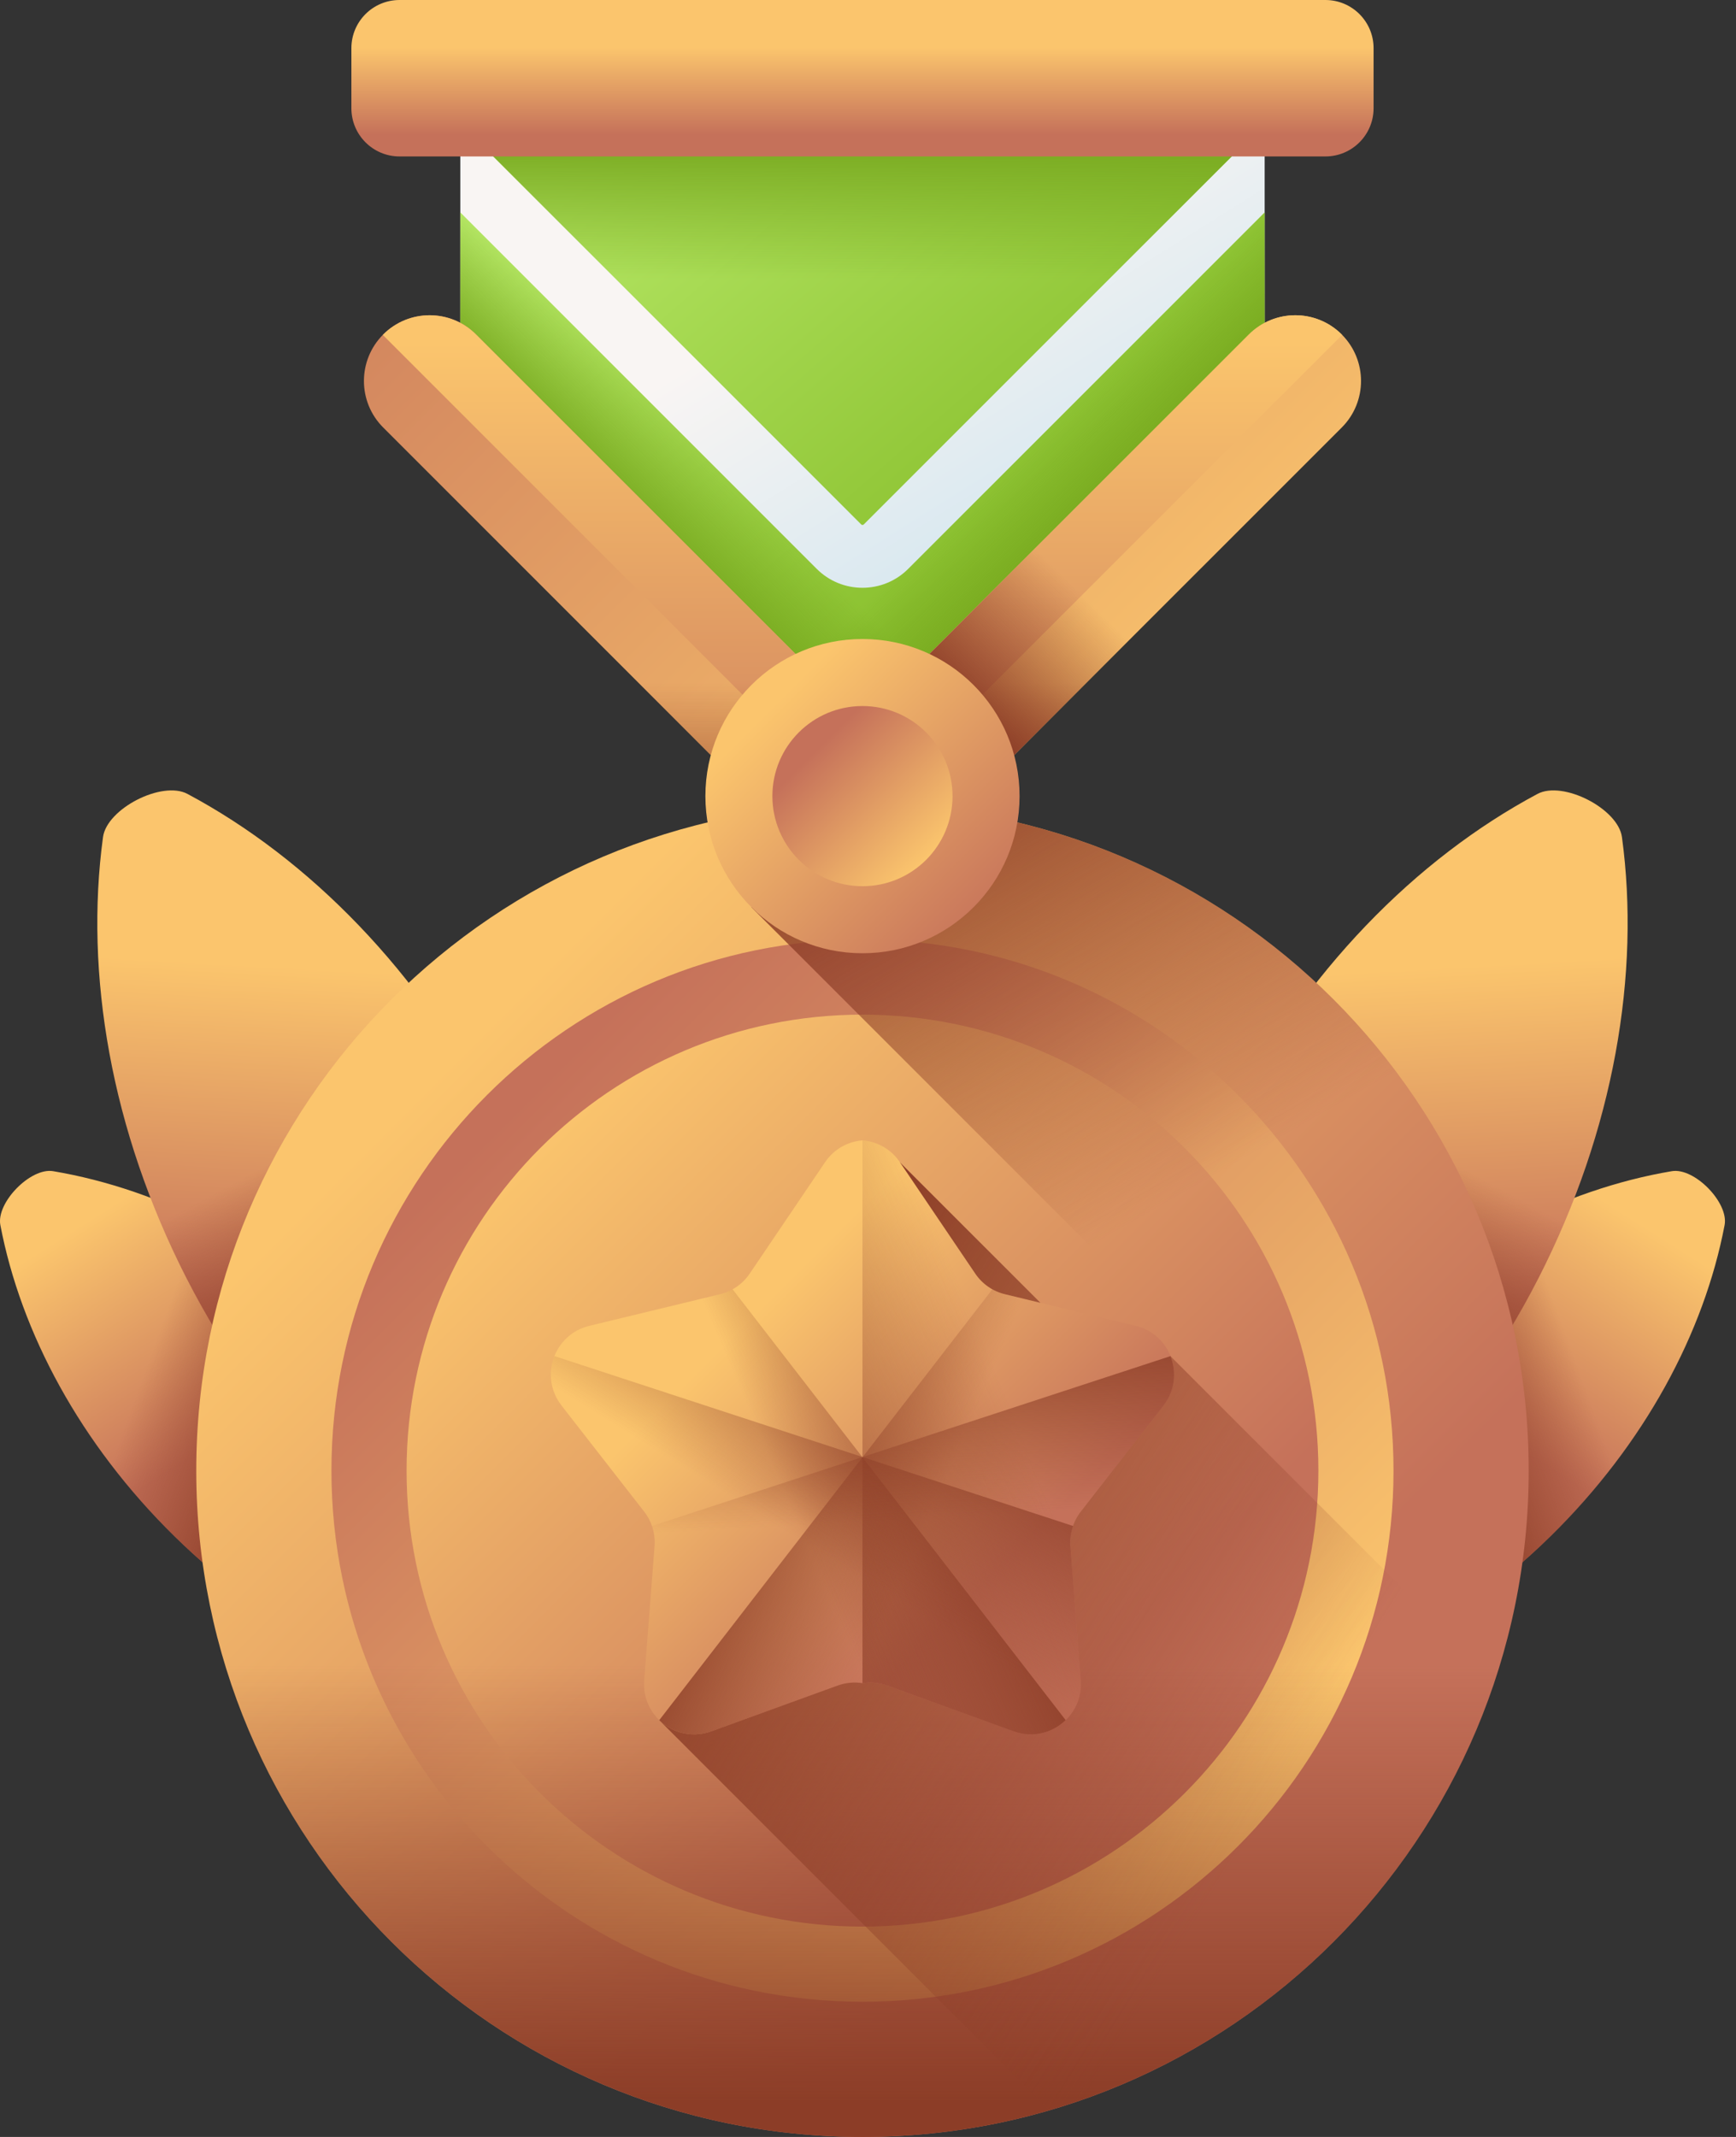
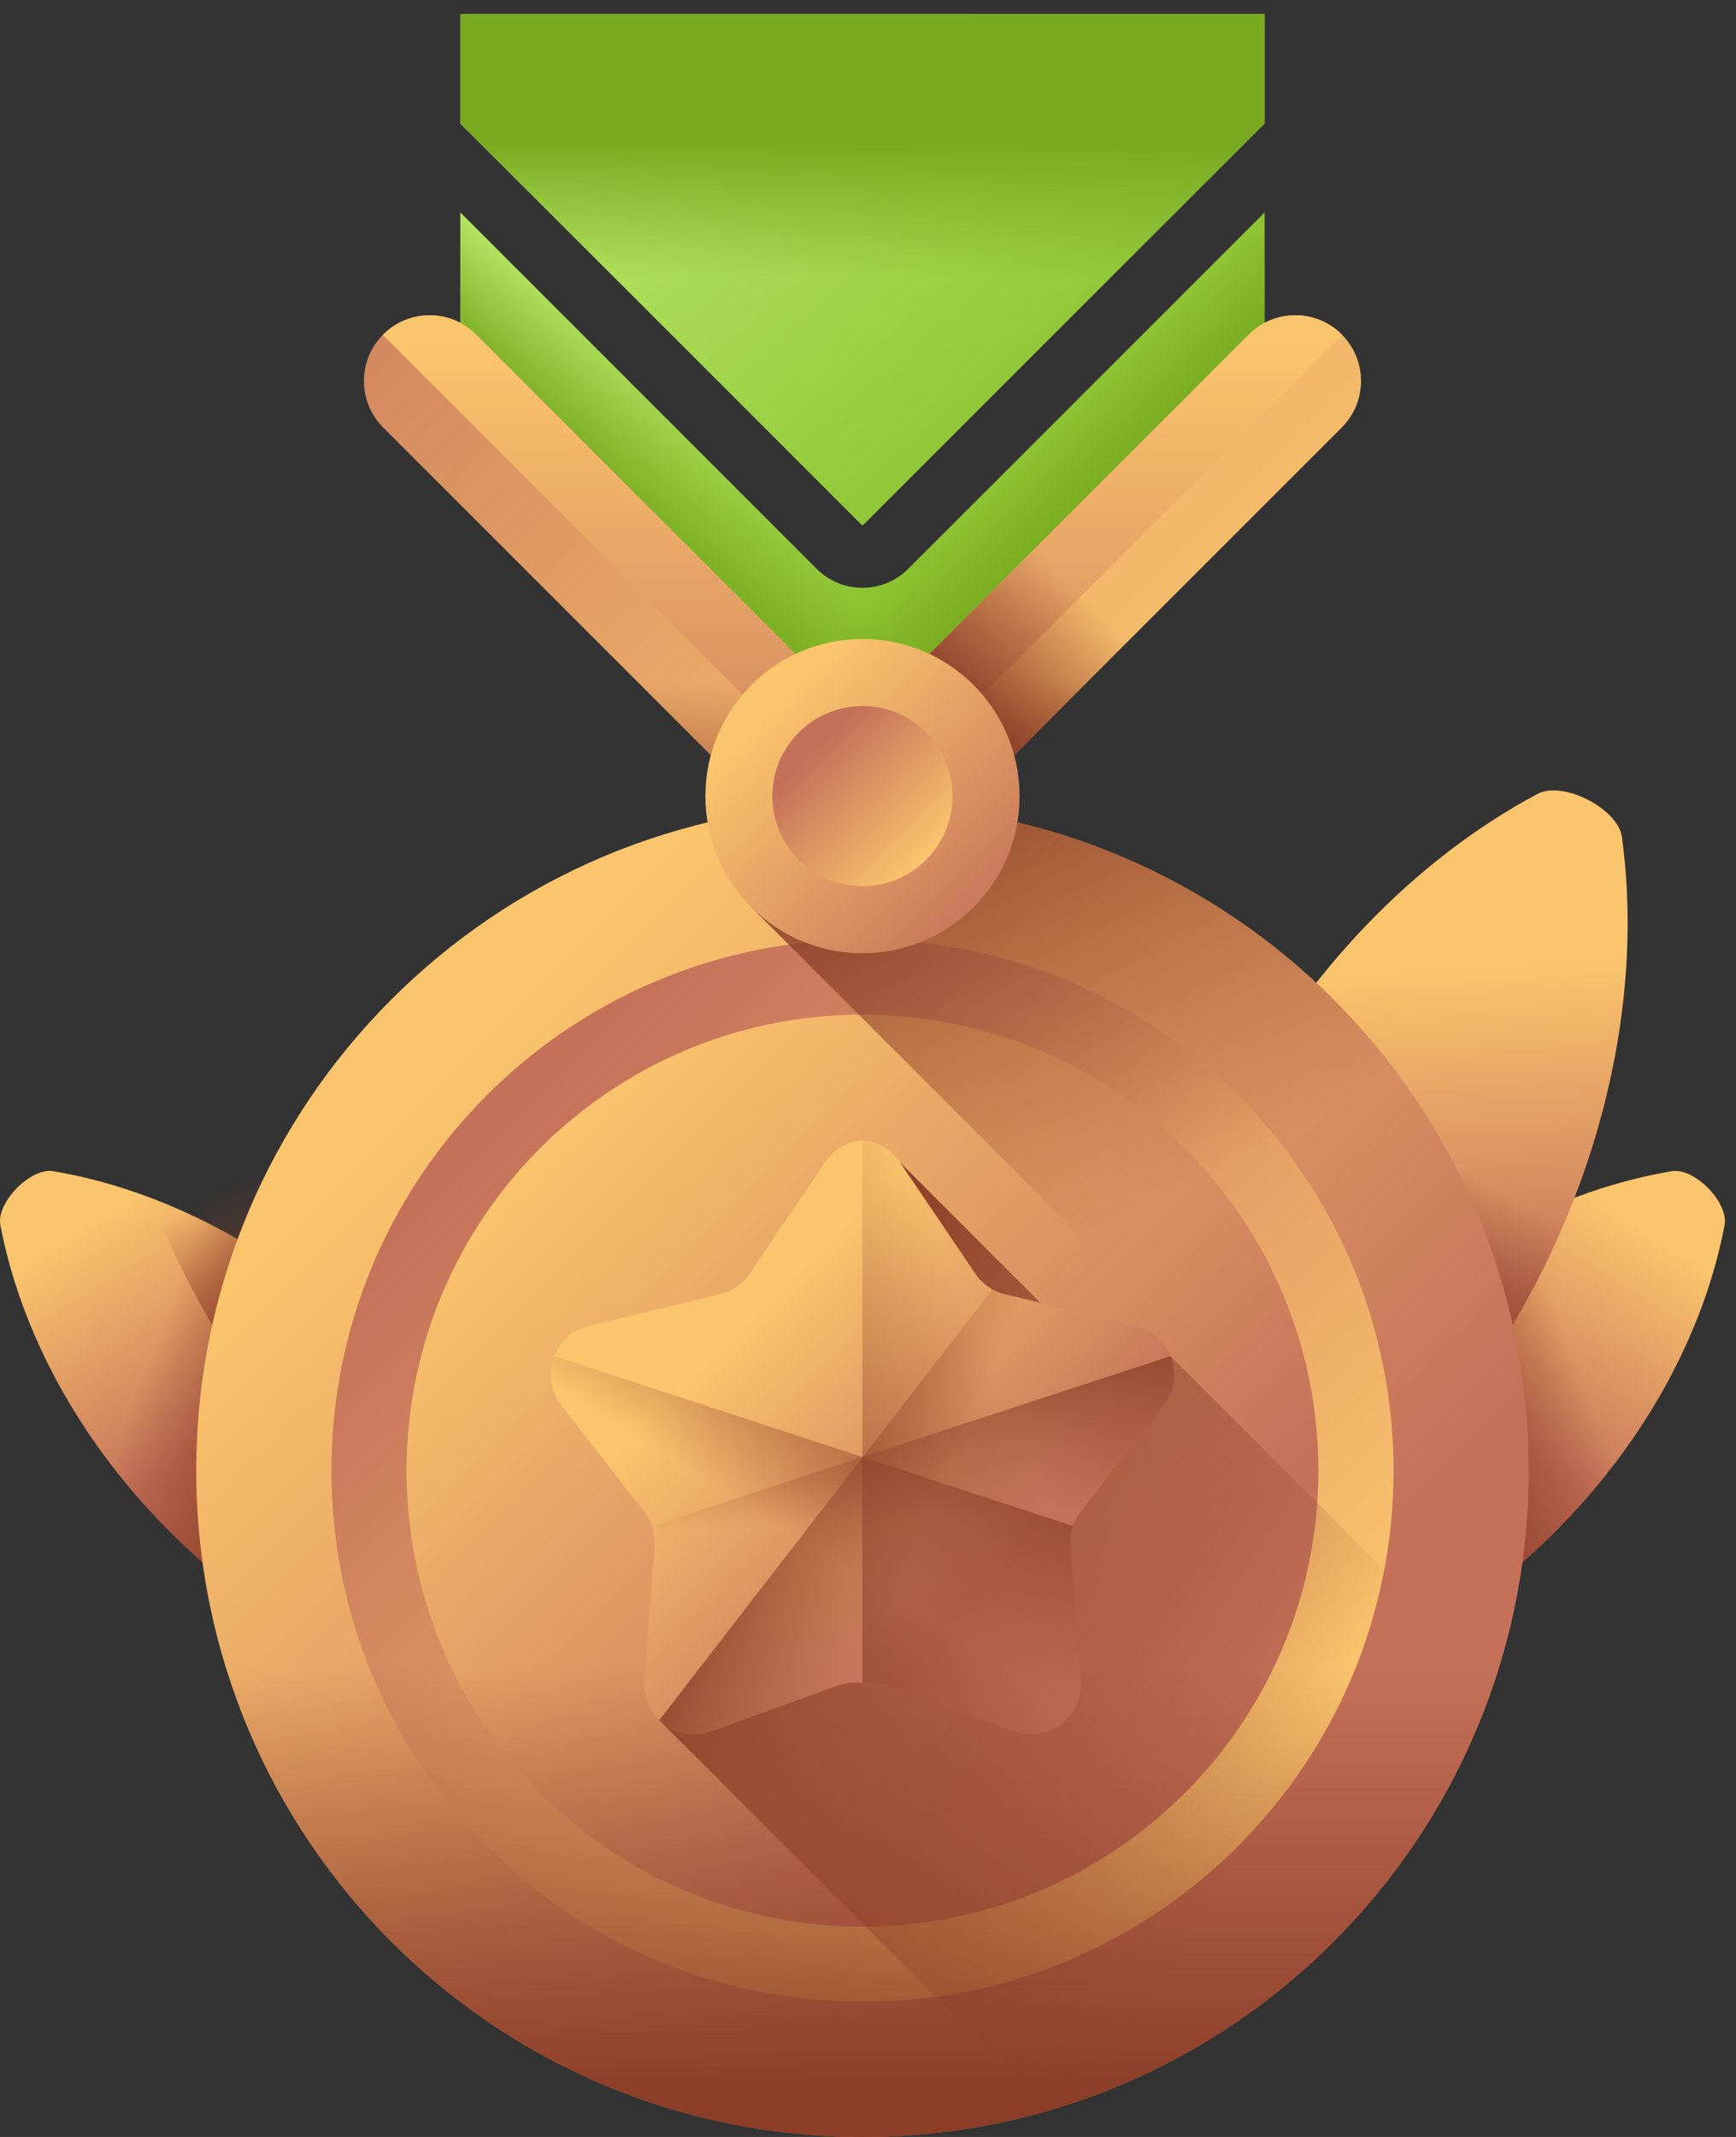
<svg xmlns="http://www.w3.org/2000/svg" width="39" height="48" viewBox="0 0 39 48" fill="none">
  <rect x="0" y="0" width="39" height="48" fill="#333333" stroke="none" />
  <path d="M8.269 30.071C10.392 32.148 11.724 34.652 12.184 37.063C12.281 37.569 11.505 38.361 10.998 38.275C8.577 37.867 6.046 36.589 3.923 34.511C1.8 32.433 0.469 29.93 0.008 27.518C-0.088 27.013 0.687 26.221 1.194 26.307C3.615 26.715 6.146 27.993 8.269 30.071Z" fill="url(#paint0_linear_30_2419)" />
  <path d="M8.269 30.071C10.392 32.148 11.724 34.652 12.184 37.063C12.281 37.569 11.505 38.361 10.998 38.275C8.577 37.867 6.046 36.589 3.923 34.511C1.8 32.433 0.469 29.93 0.008 27.518C-0.088 27.013 0.687 26.221 1.194 26.307C3.615 26.715 6.146 27.993 8.269 30.071Z" fill="url(#paint1_linear_30_2419)" />
-   <path d="M11.148 25.149C12.851 28.476 13.439 31.994 13.024 35.055C12.938 35.696 11.696 36.331 11.126 36.027C8.401 34.572 5.892 32.037 4.19 28.71C2.487 25.383 1.899 21.865 2.314 18.804C2.4 18.163 3.641 17.528 4.212 17.833C6.937 19.288 9.446 21.823 11.148 25.149Z" fill="url(#paint2_linear_30_2419)" />
  <path d="M2.281 22.45C2.506 24.507 3.133 26.645 4.19 28.71C5.892 32.037 8.401 34.572 11.126 36.027C11.696 36.331 12.937 35.696 13.024 35.055C13.439 31.994 12.851 28.476 11.148 25.149C10.146 23.19 8.864 21.506 7.422 20.155L2.281 22.45Z" fill="url(#paint3_linear_30_2419)" />
  <path d="M30.483 30.071C28.36 32.148 27.028 34.652 26.568 37.063C26.471 37.569 27.247 38.361 27.754 38.275C30.175 37.867 32.706 36.589 34.829 34.511C36.952 32.433 38.283 29.93 38.744 27.518C38.84 27.013 38.065 26.221 37.558 26.307C35.137 26.715 32.606 27.993 30.483 30.071Z" fill="url(#paint4_linear_30_2419)" />
  <path d="M30.483 30.071C28.36 32.148 27.028 34.652 26.568 37.063C26.471 37.569 27.247 38.361 27.754 38.275C30.175 37.867 32.706 36.589 34.829 34.511C36.952 32.433 38.283 29.93 38.744 27.518C38.84 27.013 38.065 26.221 37.558 26.307C35.137 26.715 32.606 27.993 30.483 30.071Z" fill="url(#paint5_linear_30_2419)" />
  <path d="M27.604 25.149C25.901 28.476 25.313 31.994 25.728 35.055C25.814 35.696 27.055 36.331 27.626 36.027C30.351 34.572 32.86 32.037 34.562 28.71C36.264 25.383 36.853 21.865 36.438 18.804C36.352 18.163 35.111 17.528 34.54 17.833C31.815 19.288 29.306 21.823 27.604 25.149Z" fill="url(#paint6_linear_30_2419)" />
  <path d="M36.471 22.45C36.246 24.507 35.619 26.645 34.562 28.71C32.86 32.037 30.351 34.572 27.626 36.027C27.055 36.331 25.814 35.696 25.728 35.055C25.313 31.994 25.901 28.476 27.604 25.149C28.606 23.19 29.888 21.506 31.329 20.155L36.471 22.45Z" fill="url(#paint7_linear_30_2419)" />
  <path d="M19.376 48C27.642 48 34.343 41.299 34.343 33.033C34.343 24.767 27.642 18.066 19.376 18.066C11.11 18.066 4.409 24.767 4.409 33.033C4.409 41.299 11.11 48 19.376 48Z" fill="url(#paint8_linear_30_2419)" />
  <path d="M19.376 44.963C25.965 44.963 31.306 39.621 31.306 33.033C31.306 26.444 25.965 21.103 19.376 21.103C12.787 21.103 7.446 26.444 7.446 33.033C7.446 39.621 12.787 44.963 19.376 44.963Z" fill="url(#paint9_linear_30_2419)" />
  <path d="M19.376 43.275C25.032 43.275 29.618 38.689 29.618 33.033C29.618 27.376 25.032 22.791 19.376 22.791C13.72 22.791 9.134 27.376 9.134 33.033C9.134 38.689 13.72 43.275 19.376 43.275Z" fill="url(#paint10_linear_30_2419)" />
  <path d="M4.409 33.033C4.409 41.299 11.11 48 19.376 48C27.642 48 34.343 41.299 34.343 33.033C34.343 32.975 34.342 32.917 34.341 32.859H4.411C4.41 32.917 4.409 32.975 4.409 33.033Z" fill="url(#paint11_linear_30_2419)" />
  <path d="M23.574 47.402C28.29 46.027 32.043 42.394 33.584 37.75L26.294 30.461L24.651 30.541L20.215 26.106L14.81 38.638L23.574 47.402Z" fill="url(#paint12_linear_30_2419)" />
  <path d="M25.513 29.781L22.578 29.071C22.305 29.006 22.066 28.84 21.909 28.607L20.217 26.106C20.012 25.804 19.699 25.641 19.376 25.615C19.053 25.641 18.74 25.804 18.535 26.106L16.843 28.607C16.686 28.84 16.447 29.006 16.174 29.071L13.239 29.781C12.443 29.973 12.111 30.923 12.614 31.57L14.47 33.952C14.643 34.173 14.726 34.451 14.705 34.731L14.472 37.742C14.409 38.559 15.21 39.168 15.98 38.889L18.82 37.86C18.999 37.795 19.19 37.778 19.376 37.807C19.562 37.778 19.753 37.795 19.932 37.86L22.771 38.889C23.541 39.168 24.343 38.559 24.28 37.742L24.047 34.731C24.026 34.451 24.109 34.173 24.282 33.952L26.138 31.57C26.641 30.923 26.309 29.973 25.513 29.781Z" fill="url(#paint13_linear_30_2419)" />
  <path d="M19.932 37.86L22.771 38.889C23.541 39.168 24.343 38.559 24.28 37.742L24.047 34.731C24.026 34.451 24.109 34.173 24.282 33.952L26.138 31.57C26.641 30.923 26.309 29.973 25.513 29.781L22.578 29.071C22.305 29.006 22.066 28.84 21.909 28.607L20.217 26.106C20.012 25.804 19.699 25.641 19.376 25.615V37.807C19.562 37.778 19.753 37.795 19.932 37.86Z" fill="url(#paint14_linear_30_2419)" />
  <path d="M25.513 29.781L22.578 29.071C22.478 29.047 22.382 29.009 22.294 28.96L14.811 38.638C15.105 38.922 15.548 39.046 15.981 38.889L18.82 37.86C18.999 37.795 19.19 37.778 19.376 37.807C19.562 37.778 19.753 37.795 19.933 37.86L22.772 38.889C23.542 39.168 24.343 38.559 24.28 37.742L24.047 34.731C24.026 34.451 24.109 34.173 24.282 33.952L26.138 31.57C26.641 30.923 26.309 29.973 25.513 29.781Z" fill="url(#paint15_linear_30_2419)" />
-   <path d="M13.239 29.781L16.174 29.071C16.274 29.047 16.37 29.009 16.458 28.96L23.941 38.638C23.647 38.922 23.204 39.046 22.771 38.889L19.932 37.86C19.753 37.795 19.562 37.778 19.376 37.807C19.19 37.778 18.999 37.795 18.82 37.86L15.98 38.889C15.21 39.168 14.409 38.559 14.472 37.742L14.705 34.731C14.726 34.451 14.643 34.173 14.47 33.952L12.614 31.57C12.111 30.923 12.443 29.973 13.239 29.781Z" fill="url(#paint16_linear_30_2419)" />
  <path d="M12.457 30.461C12.318 30.813 12.351 31.232 12.614 31.57L14.47 33.952C14.643 34.173 14.726 34.451 14.705 34.731L14.472 37.742C14.409 38.559 15.21 39.168 15.98 38.889L18.82 37.86C18.999 37.795 19.19 37.778 19.376 37.807C19.562 37.778 19.753 37.795 19.932 37.86L22.771 38.889C23.542 39.168 24.343 38.559 24.28 37.742L24.047 34.731C24.035 34.576 24.057 34.422 24.107 34.277L12.457 30.461Z" fill="url(#paint17_linear_30_2419)" />
  <path d="M26.296 30.461C26.435 30.813 26.402 31.232 26.139 31.57L24.283 33.952C24.11 34.173 24.027 34.451 24.048 34.731L24.281 37.742C24.344 38.559 23.543 39.168 22.773 38.889L19.933 37.86C19.754 37.795 19.563 37.778 19.377 37.807C19.191 37.778 19 37.795 18.821 37.86L15.982 38.889C15.211 39.168 14.41 38.559 14.473 37.742L14.706 34.731C14.718 34.576 14.696 34.422 14.646 34.277L26.296 30.461Z" fill="url(#paint18_linear_30_2419)" />
  <path d="M19.376 18.066C19.314 18.066 19.252 18.067 19.19 18.068L16.88 20.378L33.743 37.24C34.133 35.905 34.343 34.494 34.343 33.033C34.343 24.767 27.642 18.066 19.376 18.066Z" fill="url(#paint19_linear_30_2419)" />
-   <path d="M10.341 0.314V8.22L19.376 17.255L28.411 8.22V0.314H10.341Z" fill="url(#paint20_linear_30_2419)" />
  <path d="M10.341 0.314V2.774L19.346 11.779C19.362 11.796 19.389 11.796 19.406 11.779L28.411 2.774V0.314H10.341Z" fill="url(#paint21_linear_30_2419)" />
  <path d="M19.376 13.203C19.003 13.203 18.631 13.061 18.347 12.777L10.341 4.771V8.22L19.376 17.255L28.411 8.22V4.771L20.404 12.777C20.121 13.061 19.748 13.203 19.376 13.203Z" fill="url(#paint22_linear_30_2419)" />
  <path d="M10.341 0.314V2.774L19.346 11.779C19.362 11.796 19.389 11.796 19.406 11.779L28.411 2.774V0.314H10.341Z" fill="url(#paint23_linear_30_2419)" />
  <path d="M19.376 13.203C19.003 13.203 18.631 13.061 18.347 12.777L10.341 4.771V8.22L19.376 17.255L28.411 8.22V4.771L20.404 12.777C20.121 13.061 19.748 13.203 19.376 13.203Z" fill="url(#paint24_linear_30_2419)" />
  <path d="M19.376 13.203C19.748 13.203 20.121 13.061 20.404 12.777L28.411 4.771V8.22L19.376 17.255L10.341 8.22V4.771L18.347 12.777C18.631 13.061 19.003 13.203 19.376 13.203Z" fill="url(#paint25_linear_30_2419)" />
  <path d="M18.385 15.203L10.697 7.514C10.12 6.937 9.185 6.937 8.608 7.514C8.032 8.09 8.032 9.025 8.608 9.602L19.376 20.369L30.144 9.602C30.72 9.025 30.72 8.09 30.144 7.514C29.567 6.937 28.632 6.937 28.056 7.514L20.367 15.203C19.82 15.75 18.933 15.75 18.385 15.203Z" fill="url(#paint26_linear_30_2419)" />
  <path d="M8.608 7.531L18.242 17.165C18.868 17.791 19.884 17.791 20.51 17.165L30.144 7.531C30.146 7.528 30.149 7.525 30.151 7.522C30.149 7.52 30.146 7.517 30.144 7.514C29.567 6.937 28.632 6.937 28.056 7.514L20.367 15.203C19.82 15.75 18.932 15.75 18.385 15.203L10.696 7.514C10.12 6.937 9.185 6.937 8.608 7.514C8.605 7.517 8.603 7.52 8.6 7.522C8.603 7.525 8.605 7.528 8.608 7.531Z" fill="url(#paint27_linear_30_2419)" />
  <path d="M19.376 20.369L26.977 12.769H22.801L20.367 15.203C19.819 15.75 18.932 15.75 18.385 15.203L15.951 12.769H11.775L19.376 20.369Z" fill="url(#paint28_linear_30_2419)" />
  <path d="M18.435 19.428L19.376 20.369L29.016 10.729H24.84L20.367 15.203C19.836 15.734 18.985 15.748 18.435 15.248V19.428Z" fill="url(#paint29_linear_30_2419)" />
  <path d="M19.376 21.412C21.325 21.412 22.905 19.831 22.905 17.882C22.905 15.933 21.325 14.353 19.376 14.353C17.427 14.353 15.847 15.933 15.847 17.882C15.847 19.831 17.427 21.412 19.376 21.412Z" fill="url(#paint30_linear_30_2419)" />
  <path d="M19.376 19.906C20.493 19.906 21.399 19 21.399 17.882C21.399 16.765 20.493 15.859 19.376 15.859C18.258 15.859 17.352 16.765 17.352 17.882C17.352 19 18.258 19.906 19.376 19.906Z" fill="url(#paint31_linear_30_2419)" />
-   <path d="M29.776 3.514H8.976C8.378 3.514 7.894 3.029 7.894 2.432V1.082C7.894 0.485 8.378 0 8.976 0H29.776C30.374 0 30.858 0.485 30.858 1.082V2.432C30.858 3.029 30.374 3.514 29.776 3.514Z" fill="url(#paint32_linear_30_2419)" />
  <defs>
    <linearGradient id="paint0_linear_30_2419" x1="2.677" y1="26.97" x2="5.753" y2="31.816" gradientUnits="userSpaceOnUse">
      <stop stop-color="#FBC56D" />
      <stop offset="1" stop-color="#C5715A" />
    </linearGradient>
    <linearGradient id="paint1_linear_30_2419" x1="3.109" y1="31.238" x2="6.393" y2="32.435" gradientUnits="userSpaceOnUse">
      <stop stop-color="#8C3D27" stop-opacity="0" />
      <stop offset="1" stop-color="#8C3D27" />
    </linearGradient>
    <linearGradient id="paint2_linear_30_2419" x1="7.94" y1="21.803" x2="7.508" y2="29.424" gradientUnits="userSpaceOnUse">
      <stop stop-color="#FBC56D" />
      <stop offset="1" stop-color="#C5715A" />
    </linearGradient>
    <linearGradient id="paint3_linear_30_2419" x1="6.96" y1="25.667" x2="8.822" y2="29.157" gradientUnits="userSpaceOnUse">
      <stop stop-color="#8C3D27" stop-opacity="0" />
      <stop offset="1" stop-color="#8C3D27" />
    </linearGradient>
    <linearGradient id="paint4_linear_30_2419" x1="36.068" y1="26.983" x2="32.991" y2="31.829" gradientUnits="userSpaceOnUse">
      <stop stop-color="#FBC56D" />
      <stop offset="1" stop-color="#C5715A" />
    </linearGradient>
    <linearGradient id="paint5_linear_30_2419" x1="35.635" y1="31.251" x2="32.352" y2="32.449" gradientUnits="userSpaceOnUse">
      <stop stop-color="#8C3D27" stop-opacity="0" />
      <stop offset="1" stop-color="#8C3D27" />
    </linearGradient>
    <linearGradient id="paint6_linear_30_2419" x1="30.805" y1="21.816" x2="31.236" y2="29.437" gradientUnits="userSpaceOnUse">
      <stop stop-color="#FBC56D" />
      <stop offset="1" stop-color="#C5715A" />
    </linearGradient>
    <linearGradient id="paint7_linear_30_2419" x1="31.784" y1="25.68" x2="29.923" y2="29.17" gradientUnits="userSpaceOnUse">
      <stop stop-color="#8C3D27" stop-opacity="0" />
      <stop offset="1" stop-color="#8C3D27" />
    </linearGradient>
    <linearGradient id="paint8_linear_30_2419" x1="10.148" y1="23.805" x2="25.933" y2="39.59" gradientUnits="userSpaceOnUse">
      <stop stop-color="#FBC56D" />
      <stop offset="1" stop-color="#C5715A" />
    </linearGradient>
    <linearGradient id="paint9_linear_30_2419" x1="27.124" y1="40.781" x2="11.402" y2="25.058" gradientUnits="userSpaceOnUse">
      <stop stop-color="#FBC56D" />
      <stop offset="1" stop-color="#C5715A" />
    </linearGradient>
    <linearGradient id="paint10_linear_30_2419" x1="11.93" y1="25.587" x2="24.186" y2="37.843" gradientUnits="userSpaceOnUse">
      <stop stop-color="#FBC56D" />
      <stop offset="1" stop-color="#C5715A" />
    </linearGradient>
    <linearGradient id="paint11_linear_30_2419" x1="19.376" y1="37.412" x2="19.376" y2="47.236" gradientUnits="userSpaceOnUse">
      <stop stop-color="#8C3D27" stop-opacity="0" />
      <stop offset="1" stop-color="#8C3D27" />
    </linearGradient>
    <linearGradient id="paint12_linear_30_2419" x1="28.34" y1="40.811" x2="15.979" y2="33.031" gradientUnits="userSpaceOnUse">
      <stop stop-color="#8C3D27" stop-opacity="0" />
      <stop offset="1" stop-color="#8C3D27" />
    </linearGradient>
    <linearGradient id="paint13_linear_30_2419" x1="16.258" y1="30.188" x2="21.881" y2="35.81" gradientUnits="userSpaceOnUse">
      <stop stop-color="#FBC56D" />
      <stop offset="1" stop-color="#C5715A" />
    </linearGradient>
    <linearGradient id="paint14_linear_30_2419" x1="22.745" y1="31.721" x2="14.974" y2="34.933" gradientUnits="userSpaceOnUse">
      <stop stop-color="#8C3D27" stop-opacity="0" />
      <stop offset="1" stop-color="#8C3D27" />
    </linearGradient>
    <linearGradient id="paint15_linear_30_2419" x1="20.716" y1="34.478" x2="16.462" y2="32.655" gradientUnits="userSpaceOnUse">
      <stop stop-color="#8C3D27" stop-opacity="0" />
      <stop offset="1" stop-color="#8C3D27" />
    </linearGradient>
    <linearGradient id="paint16_linear_30_2419" x1="18.036" y1="34.478" x2="22.29" y2="32.655" gradientUnits="userSpaceOnUse">
      <stop stop-color="#8C3D27" stop-opacity="0" />
      <stop offset="1" stop-color="#8C3D27" />
    </linearGradient>
    <linearGradient id="paint17_linear_30_2419" x1="18.131" y1="34.692" x2="20.866" y2="30.297" gradientUnits="userSpaceOnUse">
      <stop stop-color="#8C3D27" stop-opacity="0" />
      <stop offset="1" stop-color="#8C3D27" />
    </linearGradient>
    <linearGradient id="paint18_linear_30_2419" x1="20.412" y1="34.137" x2="20.184" y2="29.839" gradientUnits="userSpaceOnUse">
      <stop stop-color="#8C3D27" stop-opacity="0" />
      <stop offset="1" stop-color="#8C3D27" />
    </linearGradient>
    <linearGradient id="paint19_linear_30_2419" x1="26.751" y1="26.71" x2="20.979" y2="16.608" gradientUnits="userSpaceOnUse">
      <stop stop-color="#8C3D27" stop-opacity="0" />
      <stop offset="1" stop-color="#8C3D27" />
    </linearGradient>
    <linearGradient id="paint20_linear_30_2419" x1="20.045" y1="5.334" x2="23.763" y2="11.264" gradientUnits="userSpaceOnUse">
      <stop stop-color="#F9F5F3" />
      <stop offset="1" stop-color="#D8E8F0" />
    </linearGradient>
    <linearGradient id="paint21_linear_30_2419" x1="16.337" y1="-1.941" x2="27.882" y2="11.299" gradientUnits="userSpaceOnUse">
      <stop stop-color="#BBEC6C" />
      <stop offset="1" stop-color="#81B823" />
    </linearGradient>
    <linearGradient id="paint22_linear_30_2419" x1="13.885" y1="0.198" x2="25.43" y2="13.437" gradientUnits="userSpaceOnUse">
      <stop stop-color="#BBEC6C" />
      <stop offset="1" stop-color="#81B823" />
    </linearGradient>
    <linearGradient id="paint23_linear_30_2419" x1="19.376" y1="6.259" x2="19.376" y2="3.15" gradientUnits="userSpaceOnUse">
      <stop stop-color="#78A91F" stop-opacity="0" />
      <stop offset="1" stop-color="#78A91F" />
    </linearGradient>
    <linearGradient id="paint24_linear_30_2419" x1="22.952" y1="10.071" x2="24.558" y2="11.678" gradientUnits="userSpaceOnUse">
      <stop stop-color="#78A91F" stop-opacity="0" />
      <stop offset="1" stop-color="#78A91F" />
    </linearGradient>
    <linearGradient id="paint25_linear_30_2419" x1="15.8" y1="10.071" x2="14.193" y2="11.678" gradientUnits="userSpaceOnUse">
      <stop stop-color="#78A91F" stop-opacity="0" />
      <stop offset="1" stop-color="#78A91F" />
    </linearGradient>
    <linearGradient id="paint26_linear_30_2419" x1="27.535" y1="16.716" x2="8.235" y2="-2.583" gradientUnits="userSpaceOnUse">
      <stop stop-color="#FBC56D" />
      <stop offset="1" stop-color="#C5715A" />
    </linearGradient>
    <linearGradient id="paint27_linear_30_2419" x1="19.376" y1="7.686" x2="19.376" y2="20.866" gradientUnits="userSpaceOnUse">
      <stop stop-color="#FBC56D" />
      <stop offset="1" stop-color="#C5715A" />
    </linearGradient>
    <linearGradient id="paint28_linear_30_2419" x1="19.376" y1="15.341" x2="19.376" y2="19.675" gradientUnits="userSpaceOnUse">
      <stop stop-color="#8C3D27" stop-opacity="0" />
      <stop offset="1" stop-color="#8C3D27" />
    </linearGradient>
    <linearGradient id="paint29_linear_30_2419" x1="23.825" y1="12.887" x2="21.189" y2="15.57" gradientUnits="userSpaceOnUse">
      <stop stop-color="#8C3D27" stop-opacity="0" />
      <stop offset="1" stop-color="#8C3D27" />
    </linearGradient>
    <linearGradient id="paint30_linear_30_2419" x1="17.352" y1="15.859" x2="22.343" y2="20.85" gradientUnits="userSpaceOnUse">
      <stop stop-color="#FBC56D" />
      <stop offset="1" stop-color="#C5715A" />
    </linearGradient>
    <linearGradient id="paint31_linear_30_2419" x1="20.811" y1="19.318" x2="18.34" y2="16.847" gradientUnits="userSpaceOnUse">
      <stop stop-color="#FBC56D" />
      <stop offset="1" stop-color="#C5715A" />
    </linearGradient>
    <linearGradient id="paint32_linear_30_2419" x1="19.376" y1="1.067" x2="19.376" y2="3.028" gradientUnits="userSpaceOnUse">
      <stop stop-color="#FBC56D" />
      <stop offset="1" stop-color="#C5715A" />
    </linearGradient>
  </defs>
</svg>